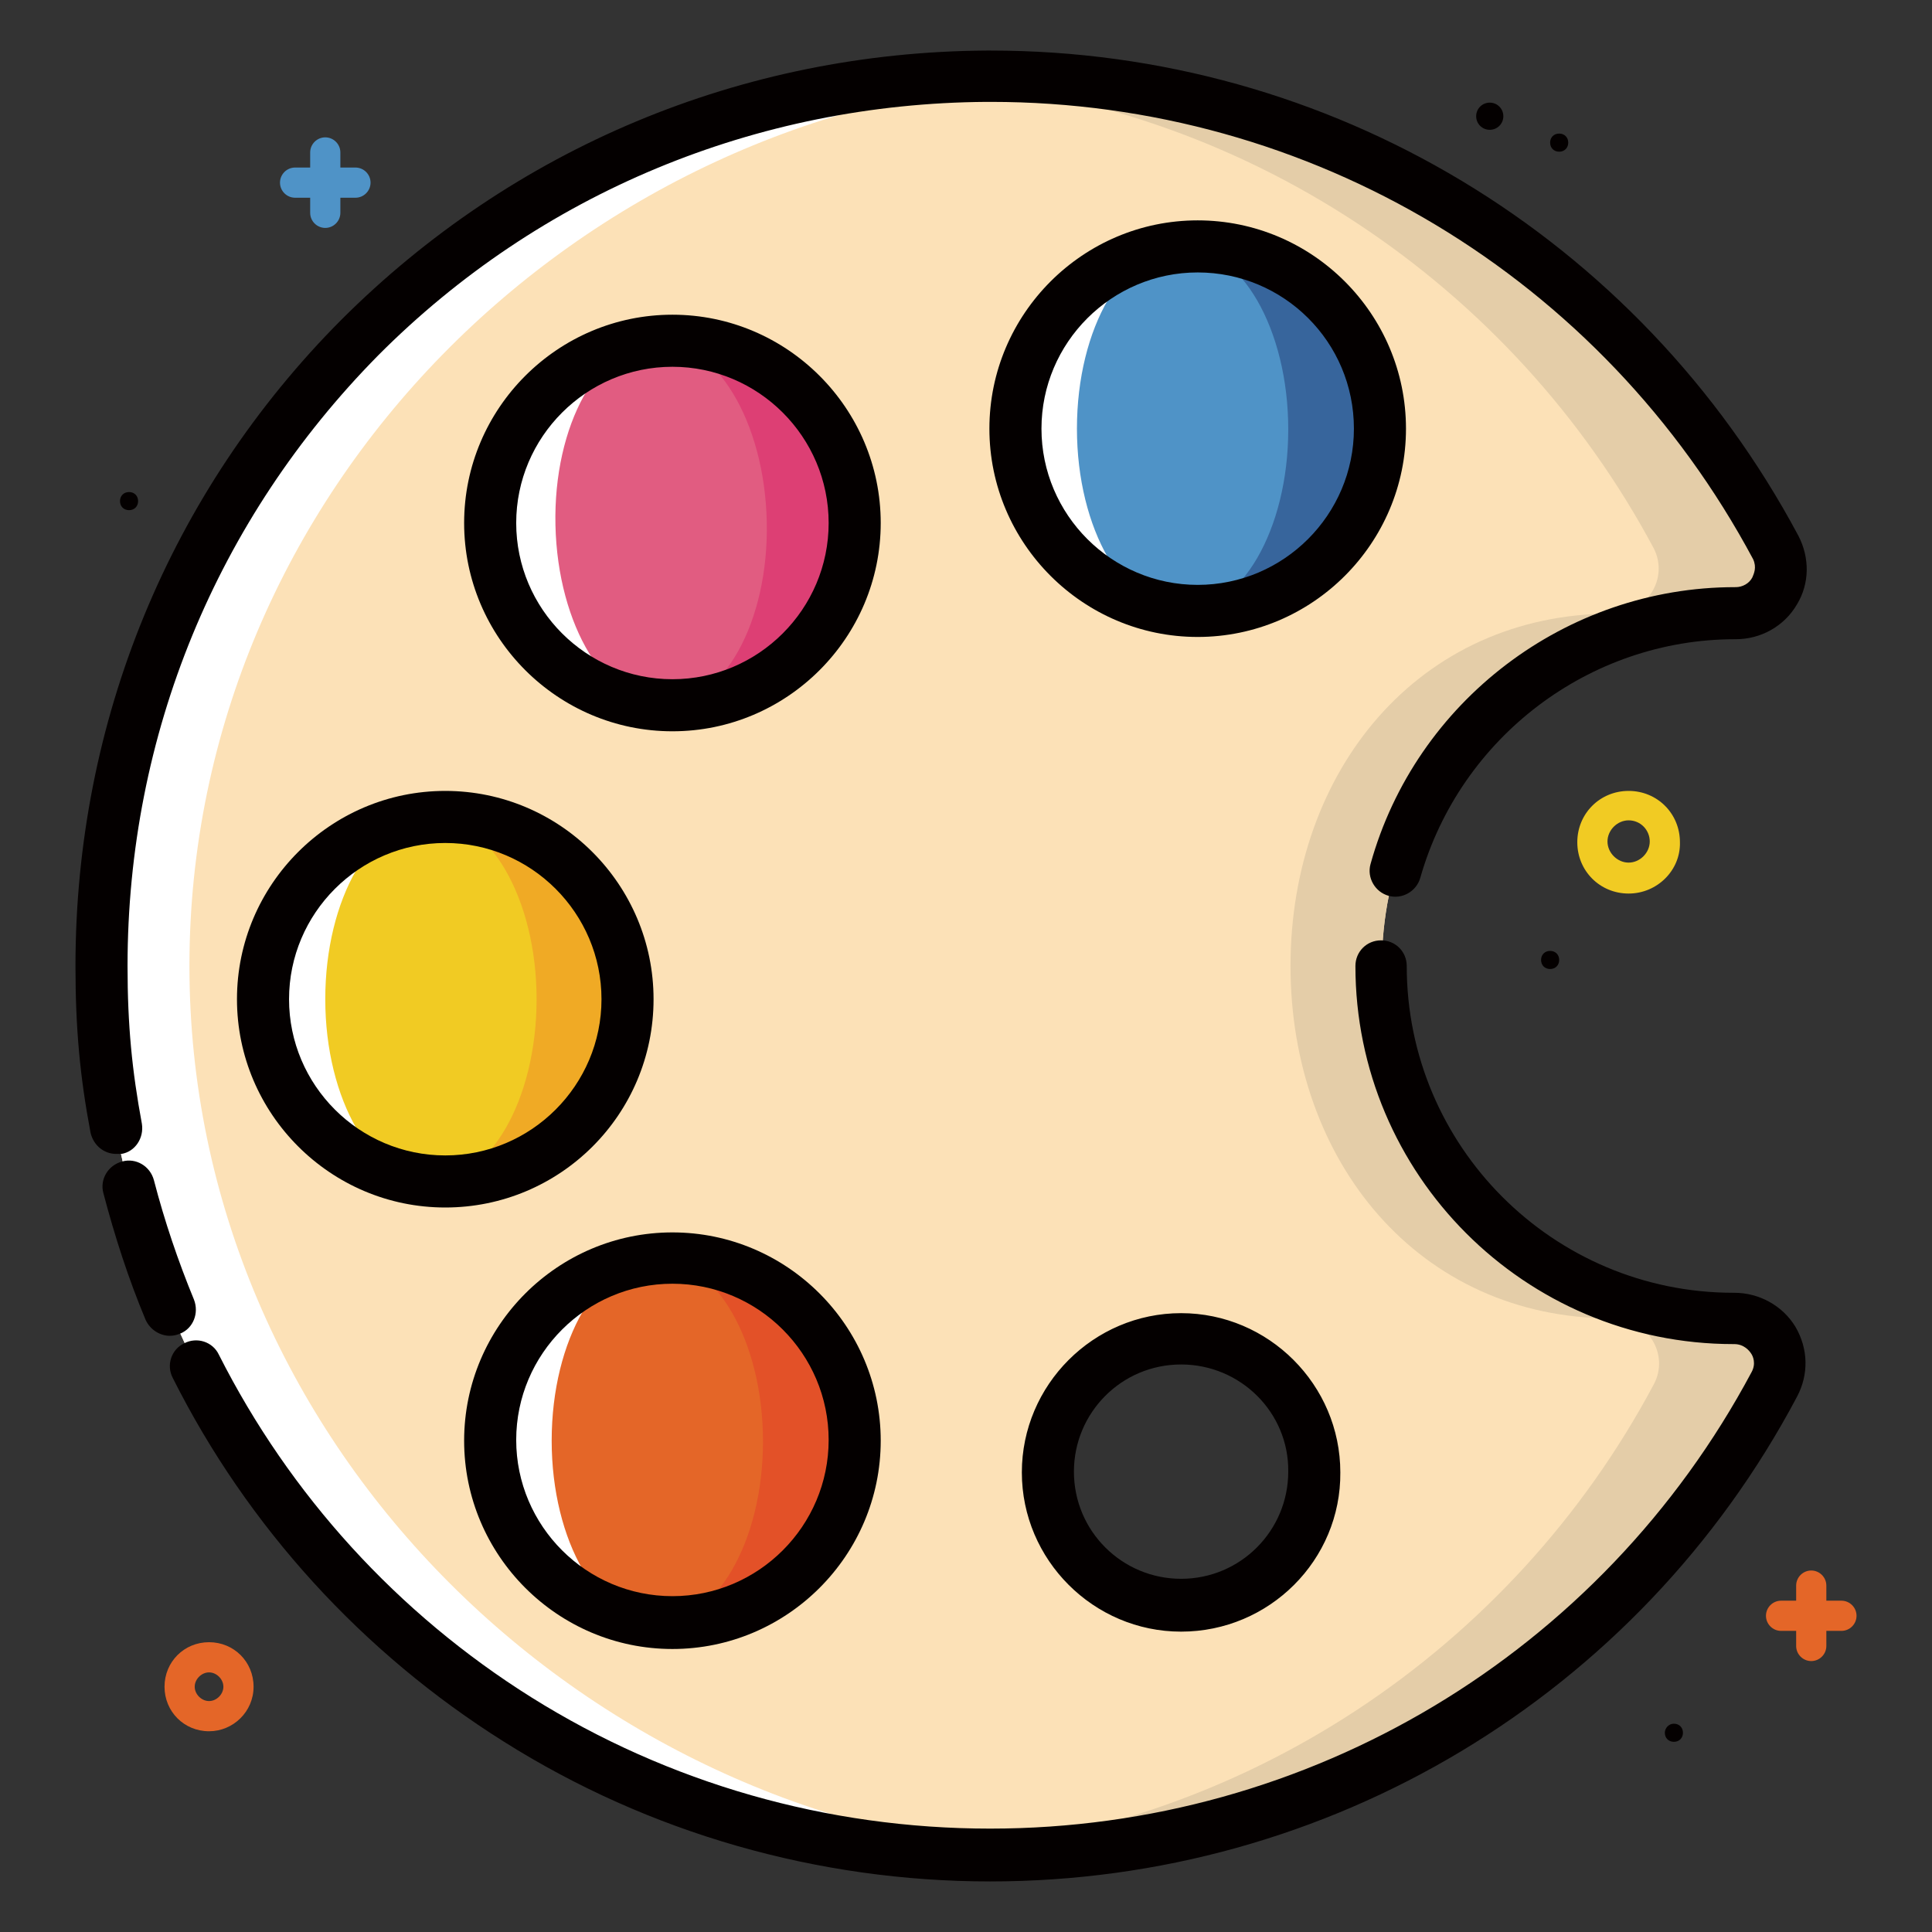
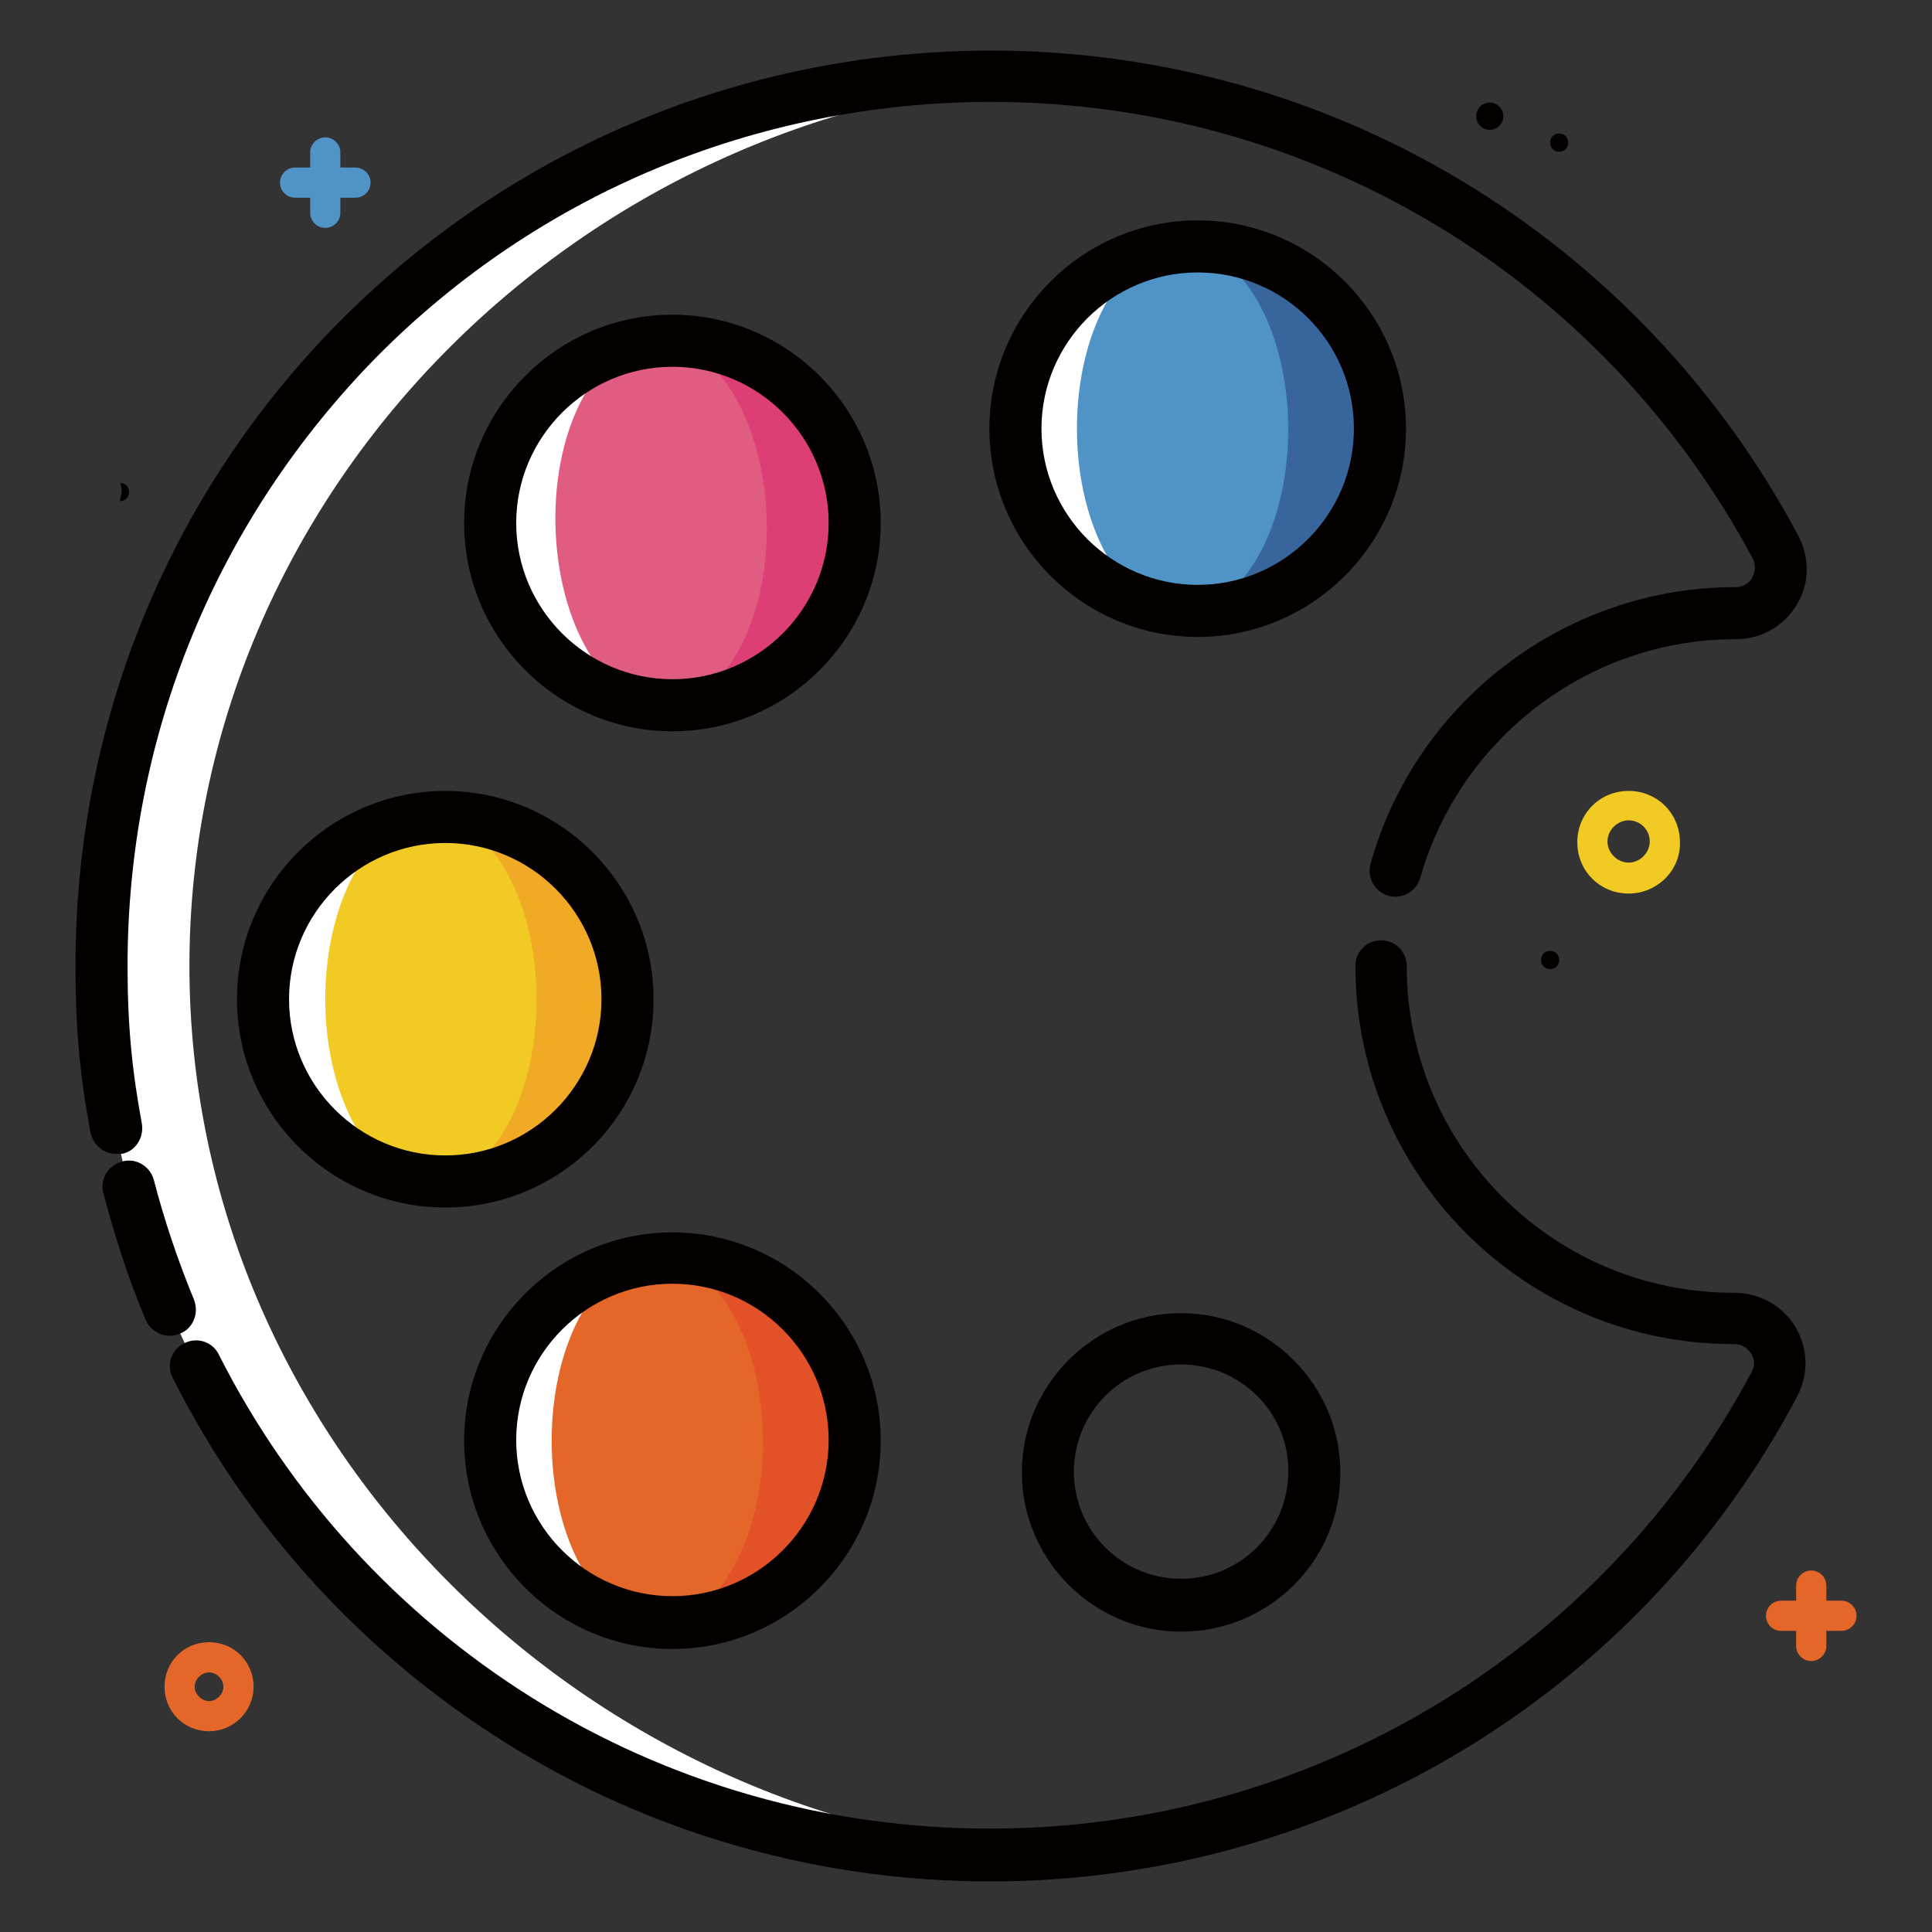
<svg xmlns="http://www.w3.org/2000/svg" version="1.1" x="0px" y="0px" viewBox="0 0 256 256" enable-background="new 0 0 256 256" xml:space="preserve">
  <rect x="0" y="0" width="256" height="256" fill="#333333" stroke="none" />
  <g>
    <path fill="#e46628" d="M27.7,229.4c-3.3,0-5.9-2.6-5.9-5.9c0-3.3,2.6-5.9,5.9-5.9c3.3,0,5.9,2.6,5.9,5.9 C33.6,226.8,30.9,229.4,27.7,229.4z M27.7,221.6c-1,0-1.9,0.9-1.9,1.9s0.9,1.9,1.9,1.9c1,0,1.9-0.9,1.9-1.9S28.7,221.6,27.7,221.6z " />
    <path fill="#040000" d="M204.2,127.2c0,0.7,0.5,1.2,1.2,1.2c0.7,0,1.2-0.5,1.2-1.2c0,0,0,0,0,0c0-0.7-0.5-1.2-1.2-1.2 S204.2,126.5,204.2,127.2C204.2,127.2,204.2,127.2,204.2,127.2z" />
    <path fill="#040000" d="M205.4,18.9c0,0.7,0.5,1.2,1.2,1.2c0.7,0,1.2-0.5,1.2-1.2c0,0,0,0,0,0c0-0.7-0.5-1.2-1.2-1.2 C205.9,17.7,205.4,18.2,205.4,18.9C205.4,18.9,205.4,18.9,205.4,18.9z" />
-     <path fill="#040000" d="M15.9,66.4c0,0.7,0.5,1.2,1.2,1.2c0.7,0,1.2-0.5,1.2-1.2c0-0.7-0.5-1.2-1.2-1.2 C16.4,65.2,15.9,65.7,15.9,66.4L15.9,66.4z" />
+     <path fill="#040000" d="M15.9,66.4c0.7,0,1.2-0.5,1.2-1.2c0-0.7-0.5-1.2-1.2-1.2 C16.4,65.2,15.9,65.7,15.9,66.4L15.9,66.4z" />
    <path fill="#040000" d="M195.6,15.4c0,1,0.8,1.8,1.8,1.8c1,0,1.8-0.8,1.8-1.8c0,0,0,0,0,0c0-1-0.8-1.8-1.8-1.8 C196.4,13.6,195.6,14.4,195.6,15.4C195.6,15.4,195.6,15.4,195.6,15.4z" />
    <path fill="#f1cb23" d="M215.8,118.4c-3.8,0-6.8-3-6.8-6.8c0,0,0,0,0,0c0-3.8,3-6.8,6.8-6.8c3.8,0,6.8,3,6.8,6.8 C222.7,115.3,219.6,118.4,215.8,118.4C215.8,118.4,215.8,118.4,215.8,118.4z M215.8,108.7c-1.5,0-2.8,1.3-2.8,2.8 c0,1.5,1.3,2.8,2.8,2.8s2.8-1.3,2.8-2.8S217.4,108.7,215.8,108.7z" />
    <path fill="#e46628" d="M244,212.1h-2v-2c0-1.1-0.9-2-2-2c-1.1,0-2,0.9-2,2v2h-2c-1.1,0-2,0.9-2,2c0,1.1,0.9,2,2,2h2v2 c0,1.1,0.9,2,2,2s2-0.9,2-2v-2h2c1.1,0,2-0.9,2-2C246,213,245.1,212.1,244,212.1z" />
-     <path fill="#fce1b7" d="M229.9,174.7h-0.1c-25.8,0-46.7-20.9-46.7-46.7c0-25.8,20.9-46.7,46.7-46.7h0.1c4.5,0,7.5-4.7,5.3-8.7 c-19.9-37.3-59.3-62.7-104.6-62.4C65.7,10.5,13.4,63,13.4,128c0,65.1,52.7,117.8,117.8,117.8c45,0,84.1-25.2,104-62.4 C237.3,179.4,234.5,174.6,229.9,174.7L229.9,174.7z M156.5,212c-9.3,0-16.9-7.6-16.9-16.9c0-9.3,7.6-16.9,16.9-16.9 c9.3,0,16.9,7.6,16.9,16.9C173.4,204.4,165.8,212,156.5,212z" />
-     <path fill="#e4cda8" d="M229.9,174.7h-0.1c-25.8,0-46.7-20.9-46.7-46.7c0-25.8,20.9-46.7,46.7-46.7h0.1c4.5,0,7.5-4.7,5.3-8.7 c-19.9-37.3-59.3-62.7-104.6-62.4c-2.5,0-4.9,0.1-7.4,0.3c41.6,2.8,77.3,27.3,95.9,62.1c2.1,4-0.9,8.7-5.3,8.7h-0.1 c-25.8,0-42.7,20.9-42.7,46.7c0,25.8,16.9,46.7,42.7,46.7h0.1c4.5,0,7.5,4.8,5.3,8.8c-18.6,34.9-54.3,59.3-95.9,62.1 c2.6,0.2,5.3,0.3,8,0.3c45,0,84.1-25.2,104-62.4C237.3,179.4,234.5,174.6,229.9,174.7z" />
    <path fill="#ffffff" d="M25.1,128c0-62.8,51.5-113.9,113.4-117.6c-2.6-0.2-5.2-0.2-7.9-0.2c-65,0.3-117.2,52.8-117.2,117.8 c0,65.1,52.7,117.8,117.8,117.8c2.5,0,4.9-0.1,7.3-0.2C76.8,241.8,25.1,190.6,25.1,128L25.1,128z" />
    <path fill="#4f93c7" d="M47.1,22.2h-2v-2c0-1.1-0.9-2-2-2c-1.1,0-2,0.9-2,2v2h-2c-1.1,0-2,0.9-2,2c0,1.1,0.9,2,2,2h2v2 c0,1.1,0.9,2,2,2c1.1,0,2-0.9,2-2v-2h2c1.1,0,2-0.9,2-2C49.1,23.1,48.2,22.2,47.1,22.2z" />
-     <path fill="#040000" d="M220.6,229.6c0,0.7,0.5,1.2,1.2,1.2c0.7,0,1.2-0.5,1.2-1.2c0,0,0,0,0,0c0-0.7-0.5-1.2-1.2-1.2 S220.6,229,220.6,229.6C220.6,229.6,220.6,229.6,220.6,229.6z" />
    <path fill="#040000" d="M131.2,249.3c-22.8,0-45.2-6.4-64.4-18.5c-18.8-11.8-34-28.5-43.9-48.2c-0.9-1.7-0.2-3.8,1.5-4.6 c0,0,0,0,0,0c1.7-0.9,3.8-0.2,4.6,1.5c0,0,0,0,0,0c9.4,18.6,23.7,34.3,41.4,45.4c18.2,11.4,39.2,17.4,60.8,17.4 c42.3,0,81-23.2,100.9-60.5c0.6-1.1,0.2-2.1-0.1-2.5c-0.2-0.3-0.9-1.2-2.2-1.2h-0.1c-27.7,0-50.1-22.5-50.1-50.1 c0-1.9,1.5-3.4,3.4-3.4s3.4,1.5,3.4,3.4c0,23.9,19.4,43.3,43.3,43.3h0.1c3.3,0,6.4,1.7,8.1,4.5c1.7,2.9,1.8,6.3,0.2,9.3 C217.1,224.7,176.1,249.3,131.2,249.3z M156.5,216.2c-11.6,0-21.1-9.5-21.1-21.1c0-11.6,9.5-21.1,21.1-21.1 c11.6,0,21.1,9.5,21.1,21.1C177.7,206.7,168.2,216.2,156.5,216.2z M156.5,180.8c-7.9,0-14.2,6.4-14.2,14.2 c0,7.9,6.4,14.2,14.2,14.2c7.9,0,14.2-6.4,14.2-14.2C170.8,187.2,164.4,180.8,156.5,180.8z M22.5,177c-1.3,0-2.6-0.8-3.2-2.1 c-2.3-5.5-4.1-11.1-5.6-16.8c-0.5-1.8,0.6-3.7,2.5-4.2c1.8-0.5,3.7,0.6,4.2,2.5c1.4,5.4,3.2,10.7,5.3,15.8c0.7,1.8-0.1,3.8-1.8,4.5 C23.4,176.9,23,177,22.5,177L22.5,177z M15.4,152.9c-1.6,0-3-1.1-3.4-2.8c-1.4-7.4-2-13.8-2-22.1c0-32.4,12.5-62.8,35.2-85.6 C68,19.6,98.3,6.9,130.7,6.7h0.6c44.9,0,85.8,24.6,107,64.3c1.5,2.9,1.5,6.3-0.2,9.1c-1.7,2.9-4.8,4.6-8.1,4.6h-0.1 c-19.3,0-36.4,13-41.7,31.6c-0.5,1.8-2.4,2.9-4.2,2.4c-1.8-0.5-2.9-2.4-2.4-4.2c6-21.6,25.9-36.7,48.3-36.7h0.1 c0.9,0,1.8-0.5,2.2-1.3c0.2-0.5,0.6-1.3,0.1-2.4c-20-37.4-58.6-60.6-101-60.6h-0.6c-30.5,0.2-59.2,12.1-80.6,33.6 C28.7,68.8,16.9,97.4,16.9,128c0,7.9,0.6,13.9,1.9,20.9c0.3,1.9-0.9,3.7-2.7,4C15.9,152.9,15.6,152.9,15.4,152.9z" />
    <path fill="#dd3f74" d="M78.7,69.3c0,13.3,7.7,24.2,17.3,24.2c9.5,0,17.3-10.8,17.3-24.2S105.5,45.2,96,45.2 C86.5,45.2,78.7,56,78.7,69.3z" />
    <path fill="#ffffff" d="M65.9,69.3c0,13.3,7.7,24.2,17.3,24.2c9.5,0,17.3-10.8,17.3-24.2s-7.7-24.2-17.3-24.2 C73.7,45.2,65.9,56,65.9,69.3z" />
    <path fill="#e15c81" d="M88.1,93.5c7.7-0.2,13.8-11.1,13.5-24.4s-6.8-24-14.5-23.9l0,0c-7.7,0.2-13.8,11.1-13.5,24.4 C73.9,82.9,80.4,93.6,88.1,93.5z" />
    <path fill="#37659c" d="M147.8,56.8c0,13.3,7.7,24.2,17.3,24.2c9.5,0,17.3-10.8,17.3-24.1c0,0,0,0,0,0c0-13.3-7.7-24.2-17.3-24.2 C155.6,32.6,147.8,43.4,147.8,56.8C147.8,56.7,147.8,56.8,147.8,56.8z" />
    <path fill="#ffffff" d="M135,56.8c0,13.3,7.7,24.2,17.3,24.2c9.5,0,17.3-10.8,17.3-24.2c0-13.3-7.7-24.2-17.3-24.2 C142.7,32.6,135,43.4,135,56.8C135,56.7,135,56.8,135,56.8L135,56.8z" />
    <path fill="#4f93c7" d="M142.7,56.8c0,13.3,6.3,24.2,14,24.2c7.7,0,14-10.8,14-24.1c0,0,0,0,0,0c0-13.3-6.3-24.2-14-24.2 S142.7,43.4,142.7,56.8C142.7,56.8,142.7,56.8,142.7,56.8z" />
    <path fill="#f0aa25" d="M48.2,132.4c0,13.3,7.7,24.2,17.3,24.2c9.5,0,17.3-10.8,17.3-24.1c0,0,0,0,0,0c0-13.3-7.7-24.2-17.3-24.2 S48.2,119.1,48.2,132.4z" />
    <path fill="#ffffff" d="M35.4,132.4c0,13.3,7.7,24.2,17.3,24.2c9.5,0,17.3-10.8,17.3-24.1c0,0,0,0,0,0c0-13.3-7.7-24.2-17.3-24.2 C43.1,108.3,35.4,119.1,35.4,132.4z" />
    <path fill="#f1cb23" d="M43.1,132.4c0,13.3,6.3,24.2,14,24.2s14-10.8,14-24.2c0-13.3-6.3-24.2-14-24.2 C49.3,108.3,43.1,119.1,43.1,132.4C43.1,132.4,43.1,132.4,43.1,132.4z" />
    <path fill="#e35128" d="M78.2,190.9c0,13.3,7.7,24.2,17.3,24.2c9.5,0,17.3-10.8,17.3-24.2s-7.7-24.2-17.3-24.2 C86,166.7,78.2,177.5,78.2,190.9z" />
    <path fill="#ffffff" d="M65.4,190.9c0,13.3,7.7,24.2,17.3,24.2c9.5,0,17.3-10.8,17.3-24.2s-7.7-24.2-17.3-24.2 C73.2,166.7,65.4,177.5,65.4,190.9z" />
    <path fill="#e46628" d="M73.1,190.9c0,13.3,6.3,24.2,14,24.2c7.7,0,14-10.8,14-24.1c0,0,0,0,0,0c0-13.3-6.3-24.2-14-24.2 C79.4,166.7,73.1,177.5,73.1,190.9C73.1,190.8,73.1,190.9,73.1,190.9z" />
    <path fill="#040000" d="M89.1,96.9c-15.2,0-27.6-12.4-27.6-27.6s12.4-27.6,27.6-27.6c15.2,0,27.6,12.4,27.6,27.6 S104.3,96.9,89.1,96.9z M89.1,48.6c-11.4,0-20.7,9.3-20.7,20.7S77.7,90,89.1,90s20.7-9.3,20.7-20.7S100.5,48.6,89.1,48.6z  M158.7,84.4c-15.2,0-27.6-12.4-27.6-27.6c0-15.2,12.4-27.6,27.6-27.6s27.6,12.4,27.6,27.6C186.3,72,173.9,84.4,158.7,84.4z  M158.7,36.1c-11.4,0-20.7,9.3-20.7,20.7c0,11.4,9.3,20.7,20.7,20.7c11.4,0,20.7-9.3,20.7-20.7C179.4,45.3,170.1,36.1,158.7,36.1z  M59,160c-15.2,0-27.6-12.4-27.6-27.6c0-15.2,12.4-27.6,27.6-27.6s27.6,12.4,27.6,27.6C86.6,147.7,74.2,160,59,160z M59,111.7 c-11.4,0-20.7,9.3-20.7,20.7c0,11.4,9.3,20.7,20.7,20.7c11.4,0,20.7-9.3,20.7-20.7C79.7,121,70.4,111.7,59,111.7z M89.1,218.5 c-15.2,0-27.6-12.4-27.6-27.6c0-15.2,12.4-27.6,27.6-27.6c15.2,0,27.6,12.4,27.6,27.6C116.7,206.1,104.3,218.5,89.1,218.5z  M89.1,170.1c-11.4,0-20.7,9.3-20.7,20.7c0,11.4,9.3,20.7,20.7,20.7s20.7-9.3,20.7-20.7C109.8,179.4,100.5,170.1,89.1,170.1z" />
  </g>
</svg>